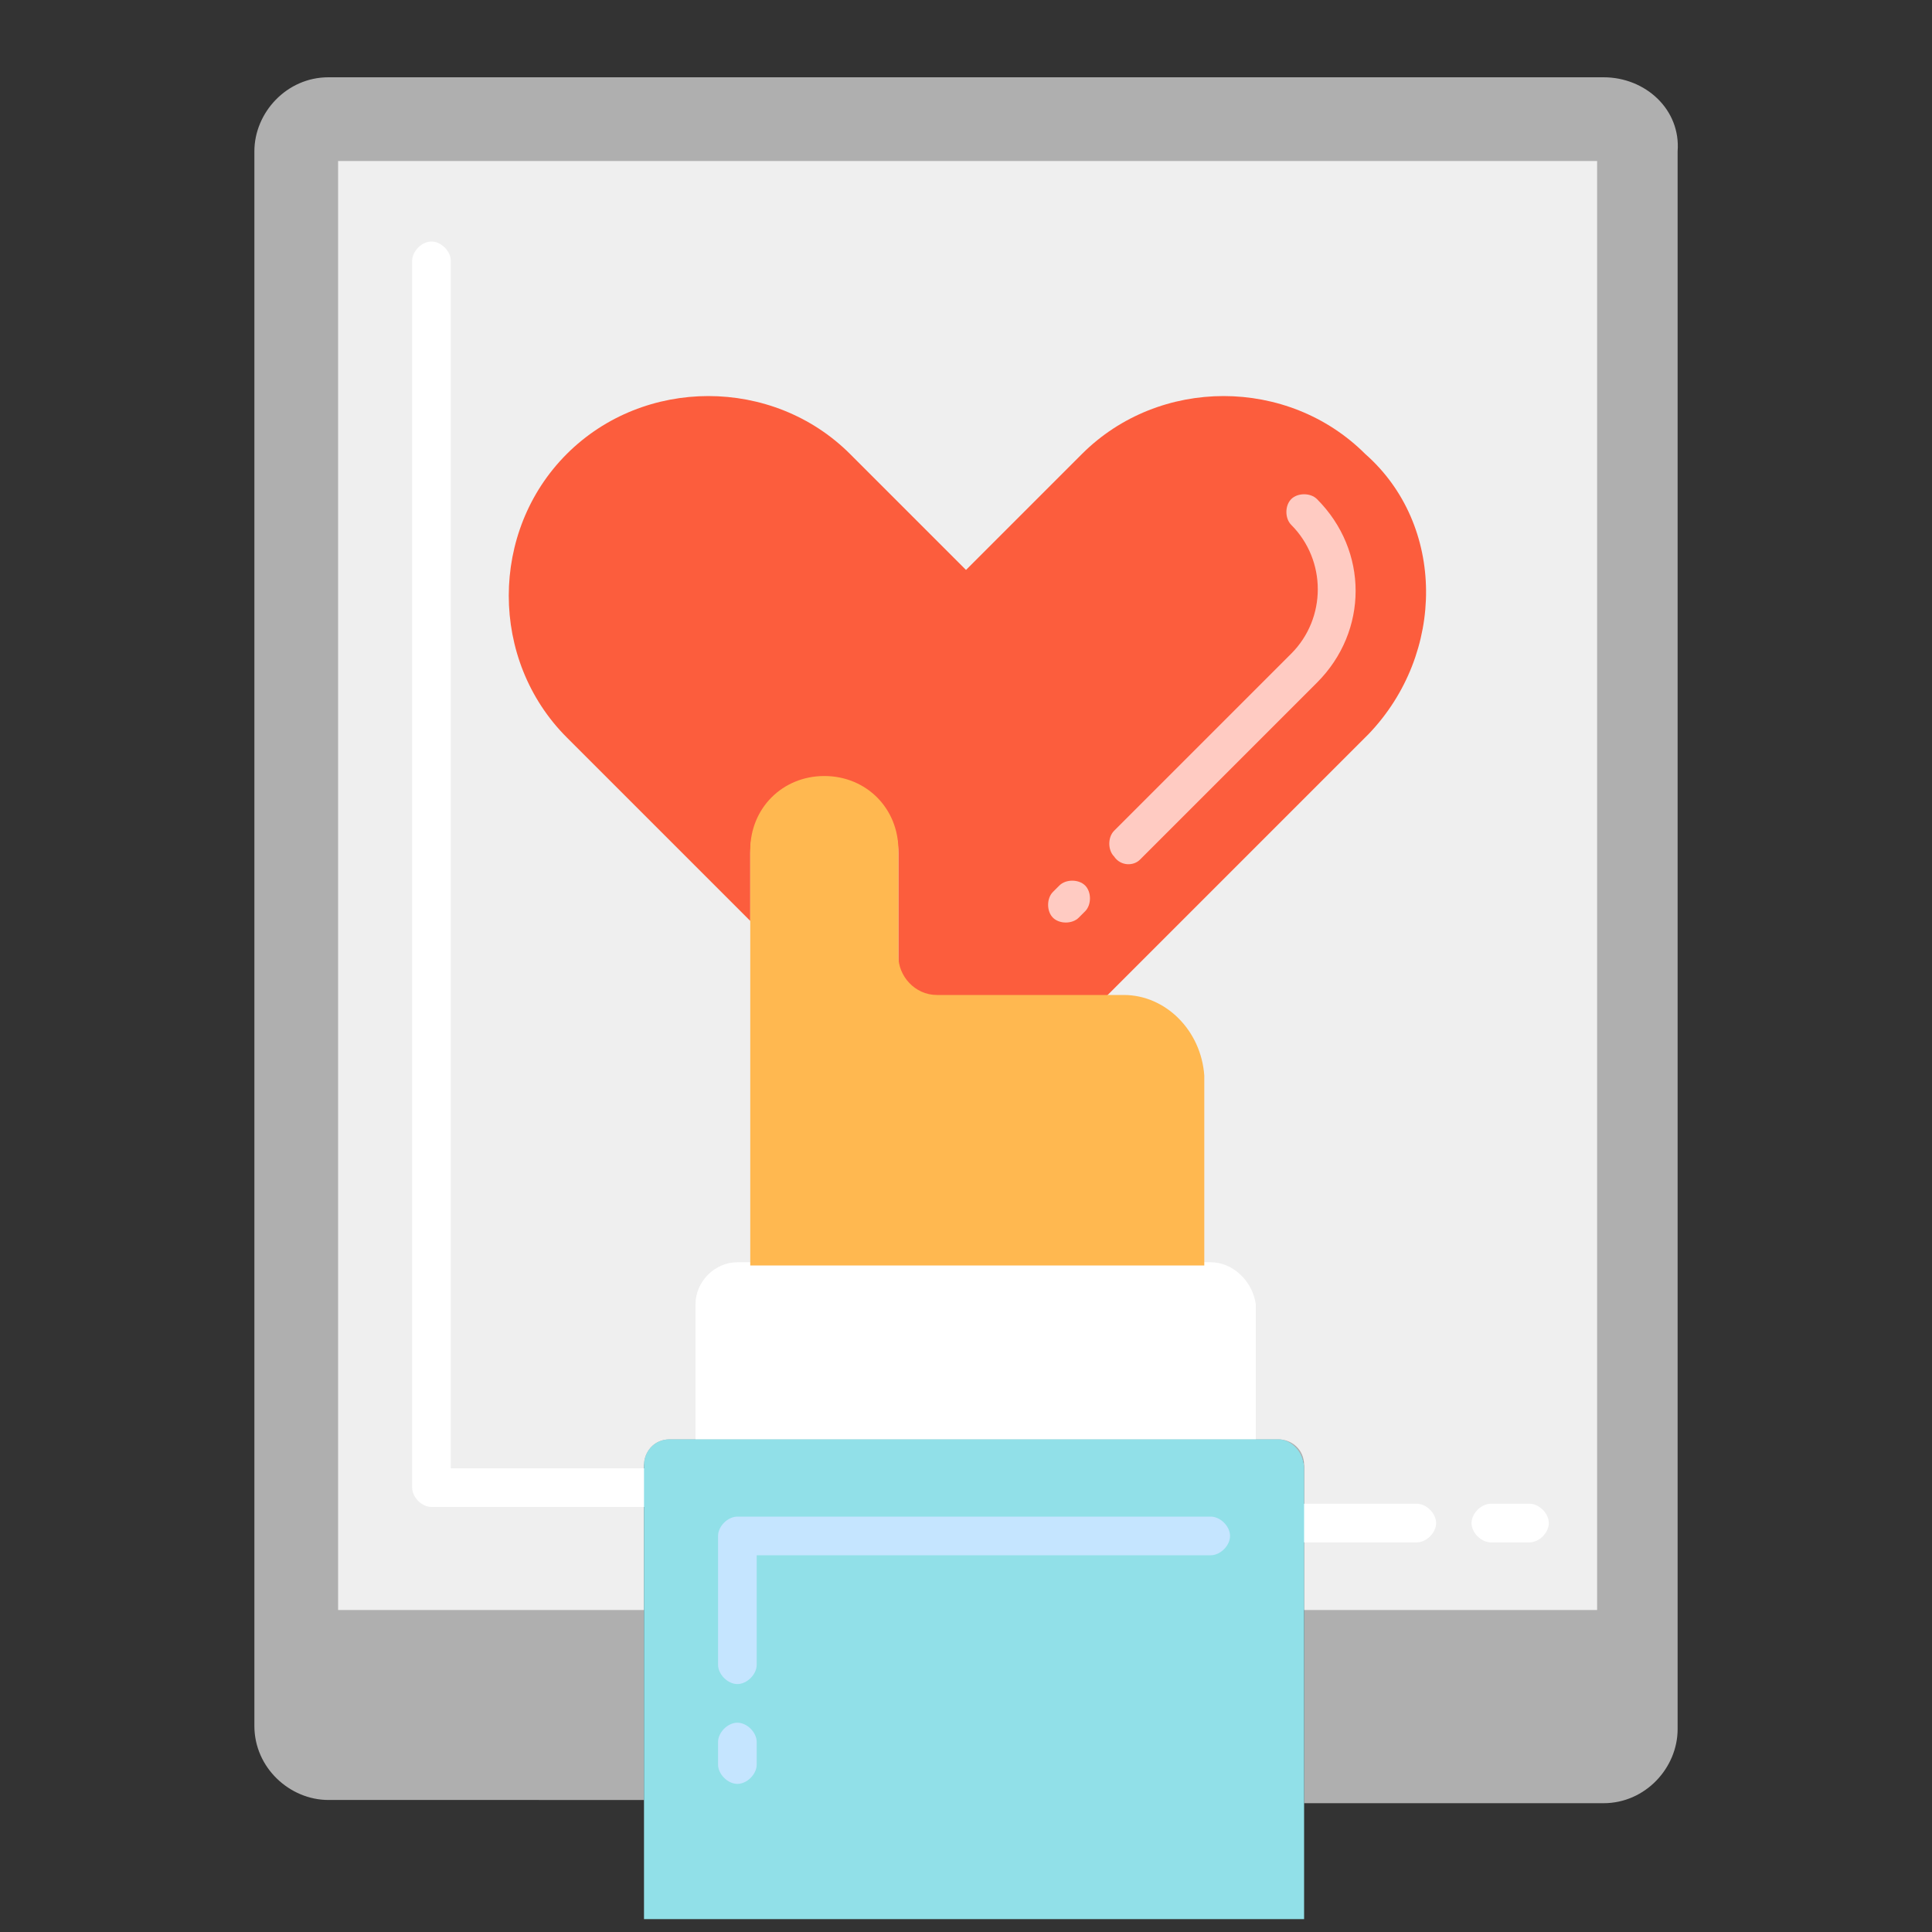
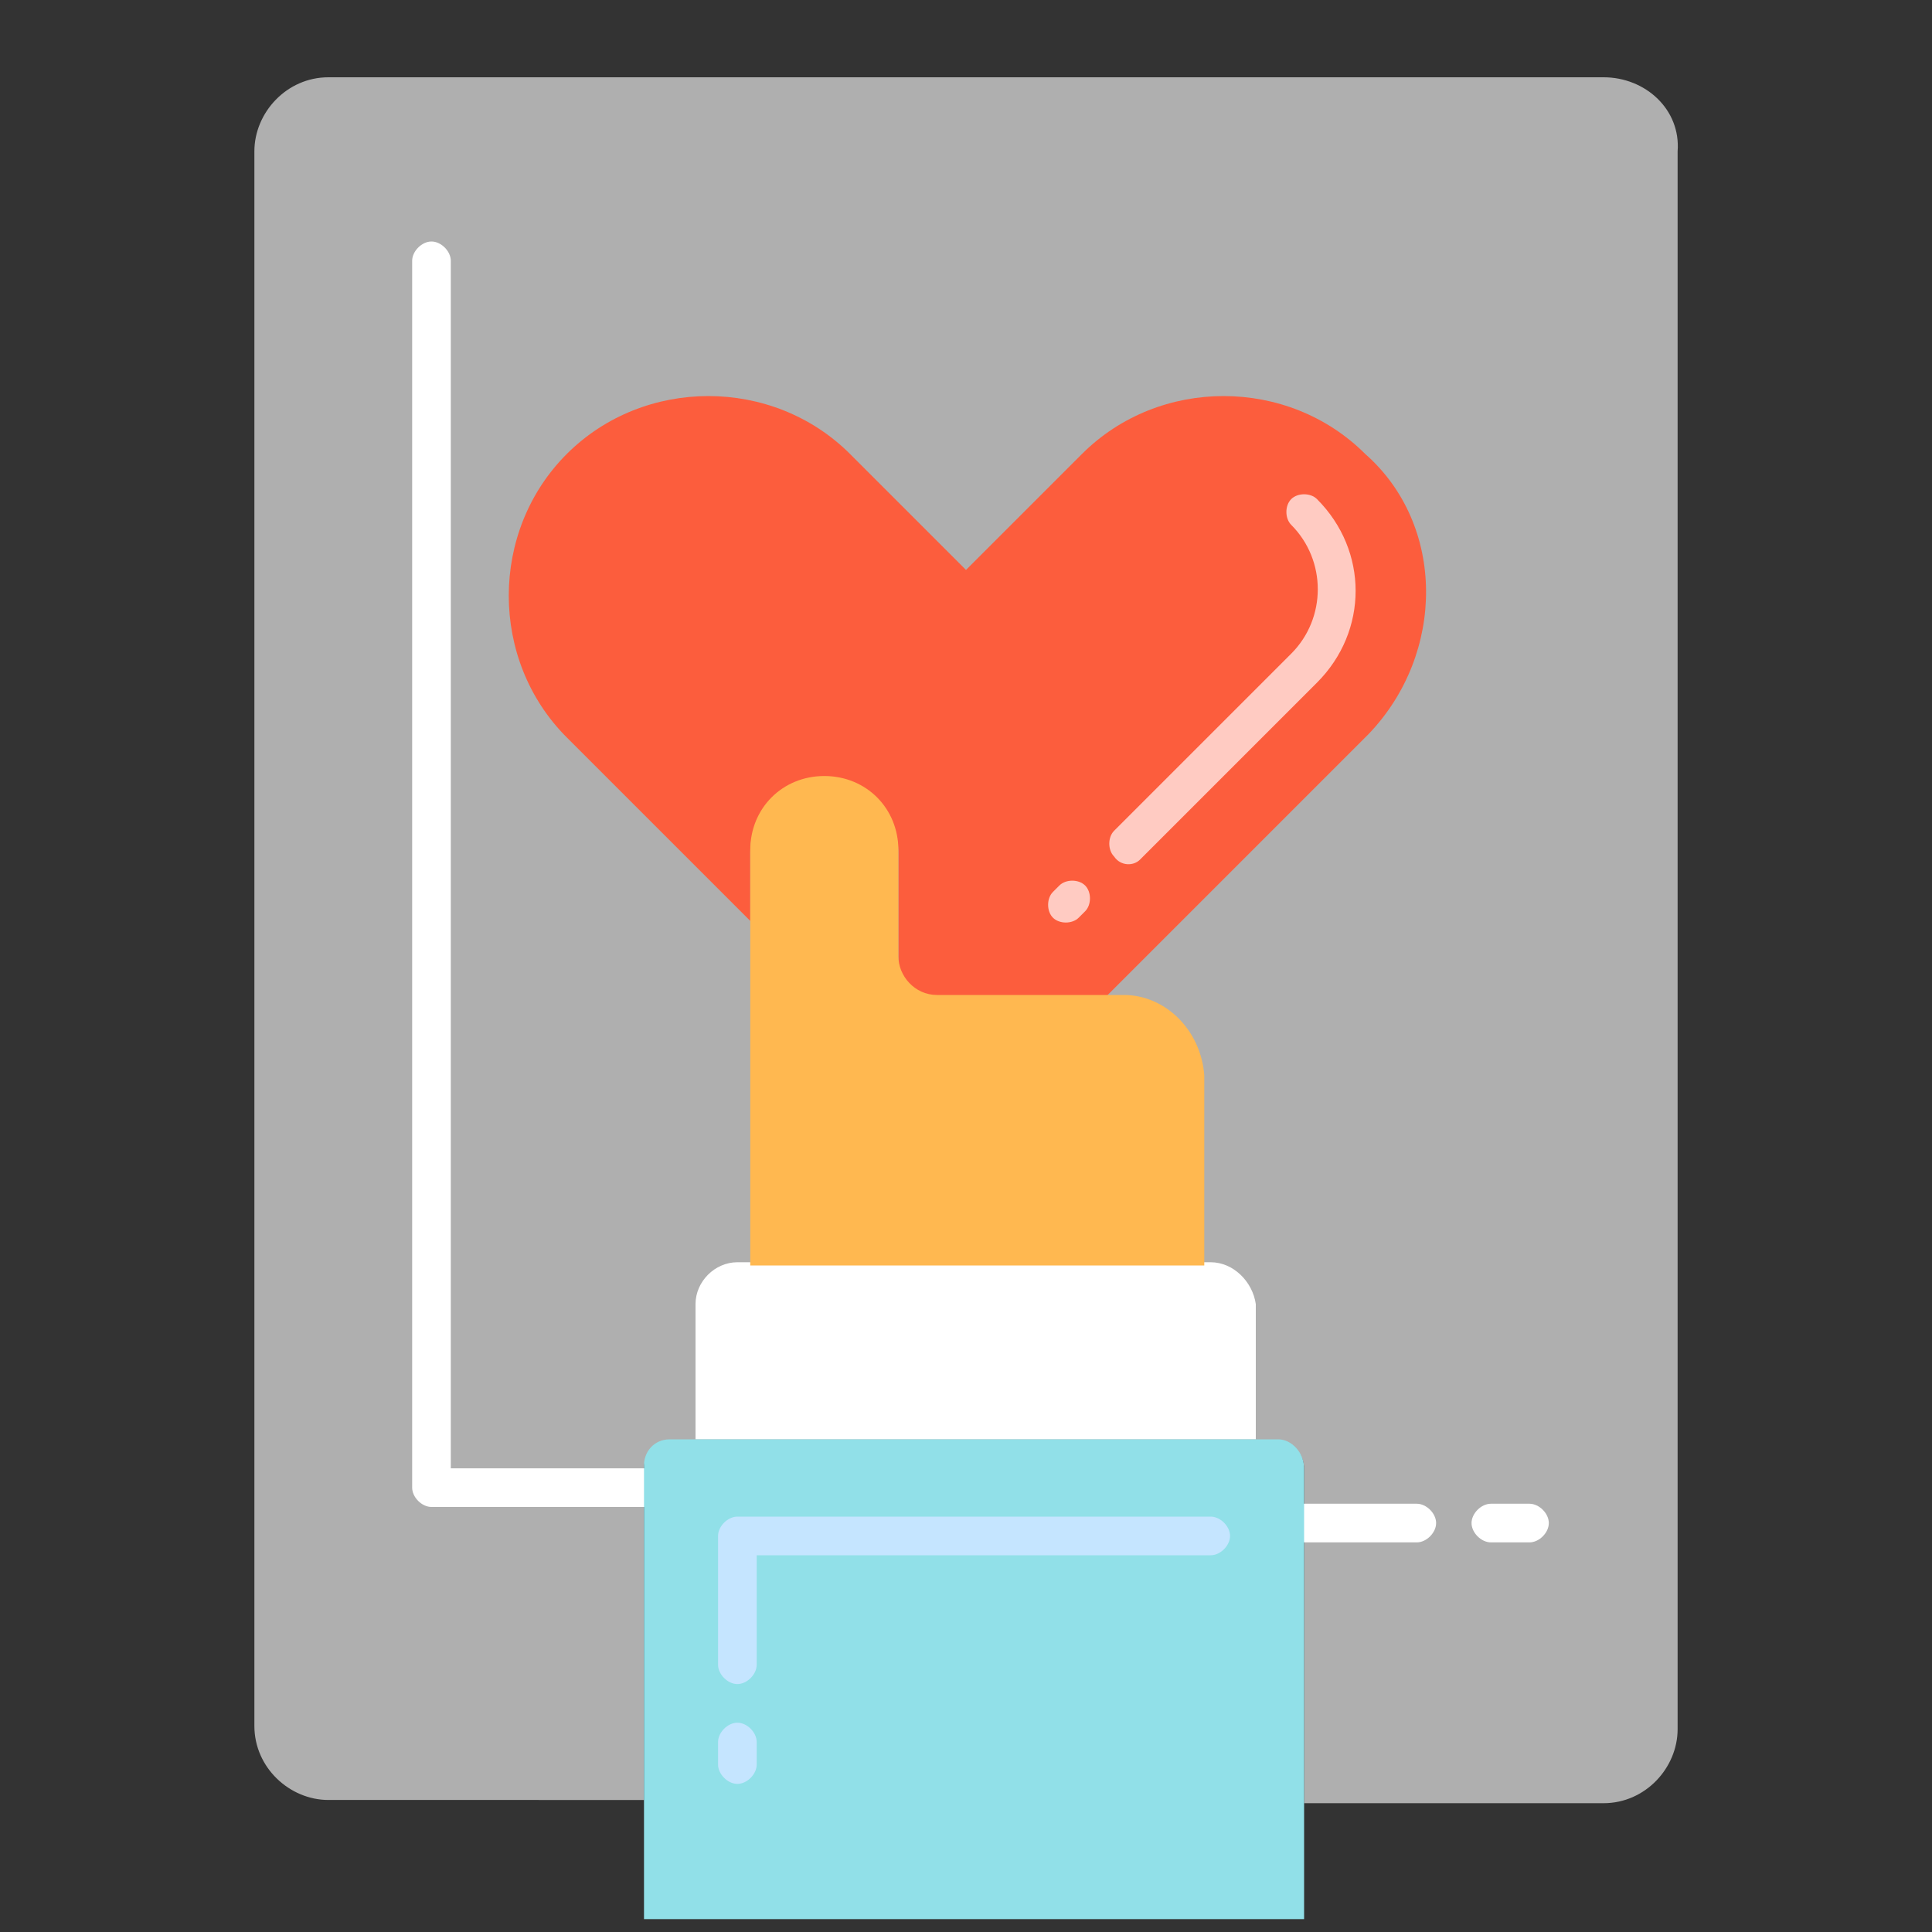
<svg xmlns="http://www.w3.org/2000/svg" version="1.1" id="Layer_1" x="0px" y="0px" viewBox="0 0 60 60" style="enable-background:new 0 0 60 60;" xml:space="preserve">
  <rect x="0" y="0" width="60" height="60" fill="#333333" stroke="none" />
  <style type="text/css">
	.st0{fill:#AFAFAF;}
	.st1{fill:#EFEFEF;}
	.st2{fill:#FC5D3D;}
	.st3{fill:#FFCBC2;}
	.st4{fill:#FFFFFF;}
	.st5{fill:#91E0E8;}
	.st6{fill:#FFB850;}
	.st7{fill:#C5E5FF;}
	.st8{opacity:0;}
	.st9{fill:#261B0B;}
</style>
  <g>
    <g>
      <path class="st0" d="M49.8,2.4H10.2c-1.3,0-2.3,1.1-2.3,2.3v48.9c0,1.3,1.1,2.3,2.3,2.3H20V45.6c0-0.5,0.4-0.8,0.8-0.8h18.9    c0.5,0,0.8,0.4,0.8,0.8V56h9.3c1.3,0,2.3-1.1,2.3-2.3v-49C52.2,3.4,51.1,2.4,49.8,2.4z" />
    </g>
    <g>
-       <path class="st1" d="M49.6,5v45h-9.1v-4.5c0-0.5-0.4-0.8-0.8-0.8H20.8c-0.5,0-0.8,0.4-0.8,0.8V50h-9.5V5H49.6z" />
-     </g>
+       </g>
    <g>
      <path class="st2" d="M42.5,22.8L34.3,31h-5.2c-0.7,0-1.2-0.6-1.2-1.2v-3.3c0-1.3-1-2.3-2.3-2.3s-2.3,1-2.3,2.3v2.1l-5.7-5.7    c-2.4-2.4-2.4-6.4,0-8.8s6.4-2.4,8.8,0l3.6,3.6l3.6-3.6c2.4-2.4,6.4-2.4,8.8,0C44.9,16.3,44.9,20.3,42.5,22.8L42.5,22.8z" />
    </g>
    <g>
      <path class="st3" d="M32.7,28.5c-0.2-0.2-0.2-0.6,0-0.8l0.2-0.2c0.2-0.2,0.6-0.2,0.8,0s0.2,0.6,0,0.8l-0.2,0.2    C33.3,28.7,32.9,28.7,32.7,28.5z M34.6,26.6c-0.2-0.2-0.2-0.6,0-0.8l5.5-5.5c1.1-1.1,1.1-2.9,0-4c-0.2-0.2-0.2-0.6,0-0.8    s0.6-0.2,0.8,0c1.6,1.6,1.6,4.1,0,5.7l-5.5,5.5C35.2,26.9,34.8,26.9,34.6,26.6L34.6,26.6z" />
    </g>
    <g>
      <path class="st4" d="M20.5,46.8h-7.1c-0.3,0-0.6-0.3-0.6-0.6V8.1c0-0.3,0.3-0.6,0.6-0.6S14,7.8,14,8.1v37.5h6.5    c0.3,0,0.6,0.3,0.6,0.6S20.8,46.8,20.5,46.8z" />
    </g>
    <g>
      <path class="st4" d="M47.5,47.9h-1.2c-0.3,0-0.6-0.3-0.6-0.6s0.3-0.6,0.6-0.6h1.2c0.3,0,0.6,0.3,0.6,0.6S47.8,47.9,47.5,47.9z     M44,47.9h-3.5c-0.3,0-0.6-0.3-0.6-0.6s0.3-0.6,0.6-0.6H44c0.3,0,0.6,0.3,0.6,0.6S44.3,47.9,44,47.9z" />
    </g>
    <g>
      <path class="st4" d="M37.6,39.2H22.9c-0.7,0-1.3,0.6-1.3,1.3v4.2H39v-4.2C38.9,39.8,38.3,39.2,37.6,39.2z" />
    </g>
    <g>
      <path class="st5" d="M39.7,44.7H20.8c-0.5,0-0.8,0.4-0.8,0.8V50v6v3.6h20.5c0-5.3,0-9.1,0-14C40.5,45.1,40.1,44.7,39.7,44.7z" />
    </g>
    <g>
      <path class="st6" d="M34.9,30.9h-0.6h-5.2c-0.7,0-1.2-0.6-1.2-1.2v-3.3c0-1.3-1-2.3-2.3-2.3s-2.3,1-2.3,2.3v2.1v10.8h14.1v-5.9    C37.3,32,36.2,30.9,34.9,30.9L34.9,30.9z" />
    </g>
    <g>
      <path class="st7" d="M22.9,55.4c-0.3,0-0.6-0.3-0.6-0.6v-0.7c0-0.3,0.3-0.6,0.6-0.6c0.3,0,0.6,0.3,0.6,0.6v0.7    C23.5,55.1,23.2,55.4,22.9,55.4z M22.9,52.3c-0.3,0-0.6-0.3-0.6-0.6v-4c0-0.3,0.3-0.6,0.6-0.6h14.7c0.3,0,0.6,0.3,0.6,0.6    s-0.3,0.6-0.6,0.6H23.5v3.4C23.5,52,23.2,52.3,22.9,52.3L22.9,52.3z" />
    </g>
    <g class="st8">
      <path class="st9" d="M49.8,1.8H10.2c-1.6,0-2.9,1.3-2.9,2.9v3.6C7.3,8.7,7.5,9,7.8,9s0.6-0.3,0.6-0.6V4.7c0-1,0.8-1.8,1.8-1.8    h39.6c1,0,1.8,0.8,1.8,1.8v48.9c0,1-0.8,1.8-1.8,1.8h-8.7v-4.8h8.5c0.3,0,0.6-0.3,0.6-0.6V26.3c0-0.3-0.3-0.6-0.6-0.6    S49,26,49,26.3v23.2h-7.9v-3.9c0-0.8-0.6-1.4-1.4-1.4h-0.2v-3.6c0-1-0.7-1.8-1.6-1.9v-5.3c0-1.4-1-2.5-2.2-2.8l7.3-7.3    c2.7-2.7,2.7-7,0-9.7s-7-2.7-9.7,0L30,16.7c-3.5-3.5-3.3-3.3-3.6-3.6c-0.2-0.2-0.6-0.2-0.8,0.1c-0.2,0.2-0.2,0.6,0.1,0.8    c0.2,0.2,0.1,0.1,4,3.9c0.2,0.2,0.6,0.2,0.8,0l3.6-3.6c2.2-2.2,5.8-2.2,8,0s2.2,5.8,0,8l-8,8h-4.9c-0.4,0-0.7-0.3-0.7-0.7v-3.3    c0-1.6-1.3-2.9-2.9-2.9s-2.9,1.3-2.9,2.9V27L18,22.3c-2.2-2.2-2.2-5.8,0-8c1-1,2.3-1.6,3.8-1.7c0.3,0,0.6-0.3,0.6-0.6    s-0.3-0.6-0.6-0.6c-1.7,0.1-3.3,0.8-4.5,2c-2.7,2.7-2.7,7,0,9.7l5.5,5.5v9.9c-0.9,0.1-1.6,0.9-1.6,1.9V44H21    c-0.8,0-1.4,0.6-1.4,1.4v3.9H11V5.6h38v16.1c0,0.3,0.3,0.6,0.6,0.6s0.6-0.3,0.6-0.6V5c0-0.3-0.3-0.6-0.6-0.6H10.4    c-0.3,0-0.6,0.3-0.6,0.6v45c0,0.3,0.3,0.6,0.6,0.6h9v4.8h-9.2c-1,0-1.8-0.8-1.8-1.8V13.1c0-0.3-0.3-0.6-0.6-0.6s-0.6,0.3-0.6,0.6    v40.6c0,1.6,1.3,2.9,2.9,2.9h9.2v3c0,0.3,0.3,0.6,0.6,0.6c0.3,0,0.6-0.3,0.6-0.6v-14c0-0.1,0.1-0.2,0.2-0.2h0.7l0,0l0,0    c0.6,0,17.9,0,17.4,0c0,0,0,0,0.8,0c0.1,0,0.2,0.1,0.2,0.2v14c0,0.3,0.3,0.6,0.6,0.6s0.6-0.3,0.6-0.6v-3h8.7    c1.6,0,2.9-1.3,2.9-2.9v-49C52.7,3.1,51.4,1.8,49.8,1.8L49.8,1.8z M36.7,33.3v5.3H23.8V26.3c0-1,0.8-1.8,1.8-1.8s1.8,0.8,1.8,1.8    v3.3c0,1,0.8,1.8,1.8,1.8H35C35.9,31.5,36.7,32.3,36.7,33.3z M22.1,40.5c0-0.4,0.3-0.8,0.8-0.8h14.7c0.4,0,0.8,0.3,0.8,0.8v3.6    H22.1V40.5z" />
      <circle class="st9" cx="7.8" cy="10.7" r="0.6" />
      <circle class="st9" cx="49.6" cy="24" r="0.6" />
      <path class="st9" d="M23.4,12.2c-0.1,0.3,0.1,0.6,0.4,0.7c0.3,0.1,0.6-0.1,0.7-0.4c0.1-0.3-0.1-0.6-0.4-0.7    C23.9,11.7,23.5,11.9,23.4,12.2L23.4,12.2z" />
    </g>
  </g>
</svg>